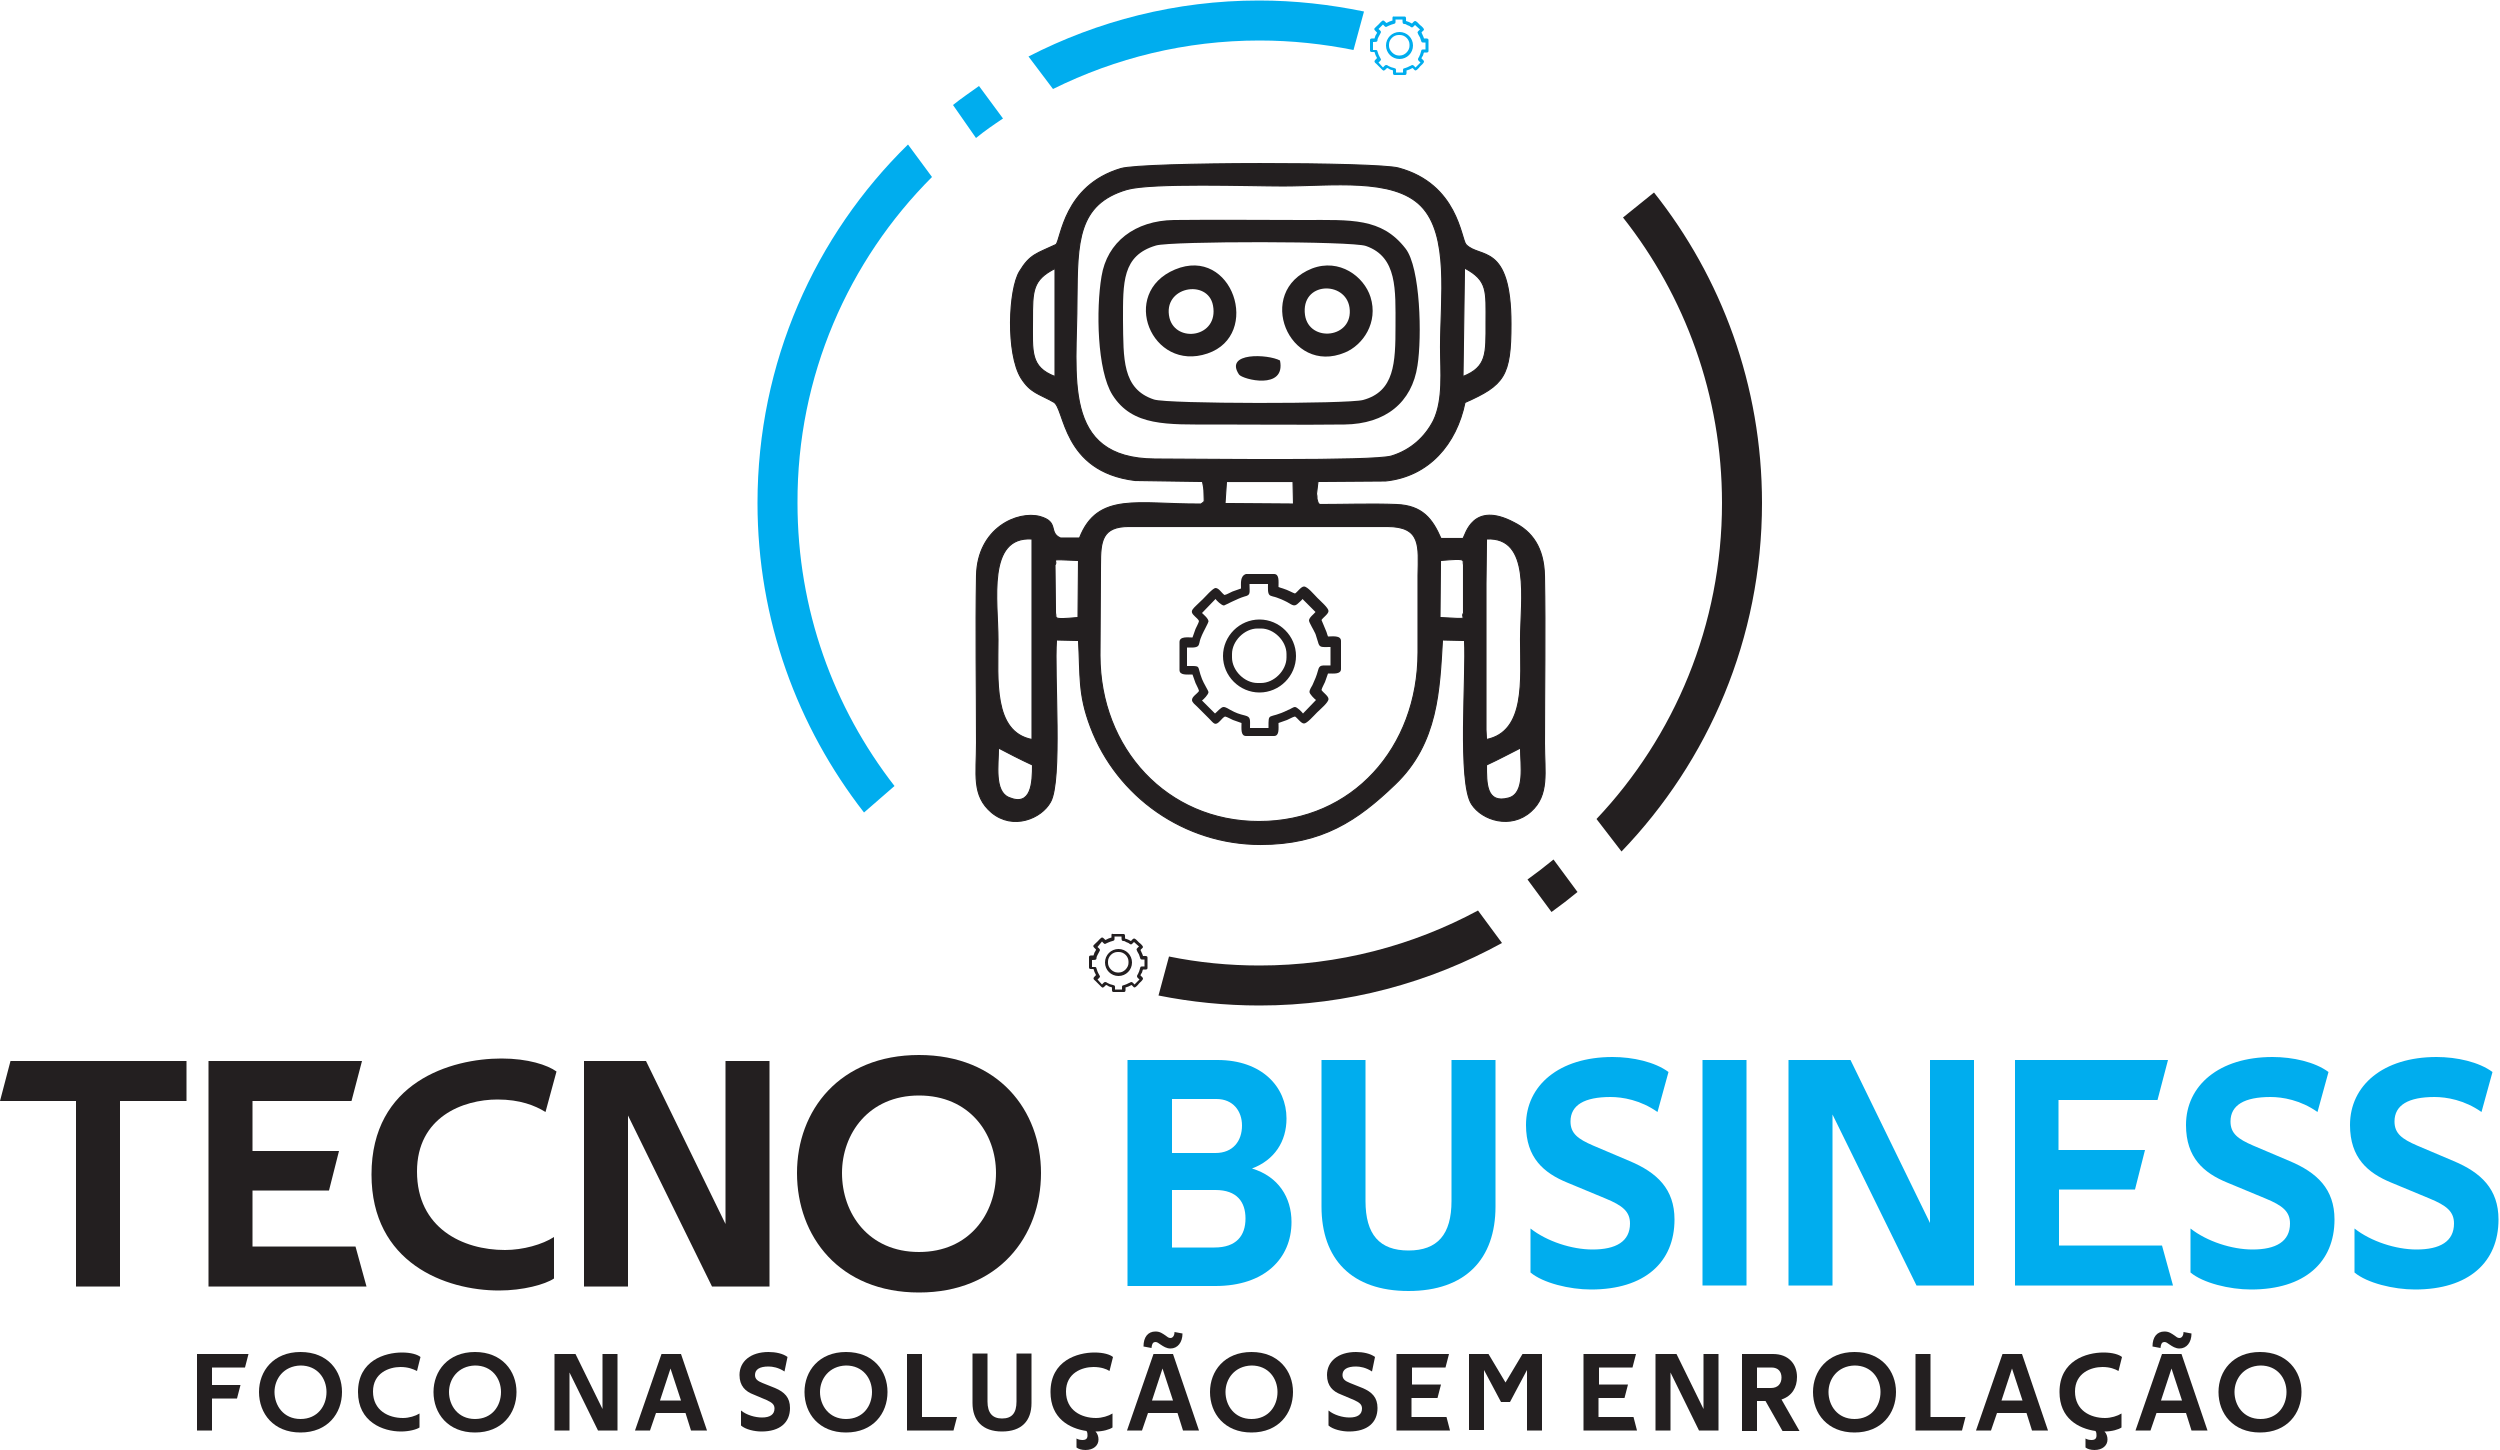
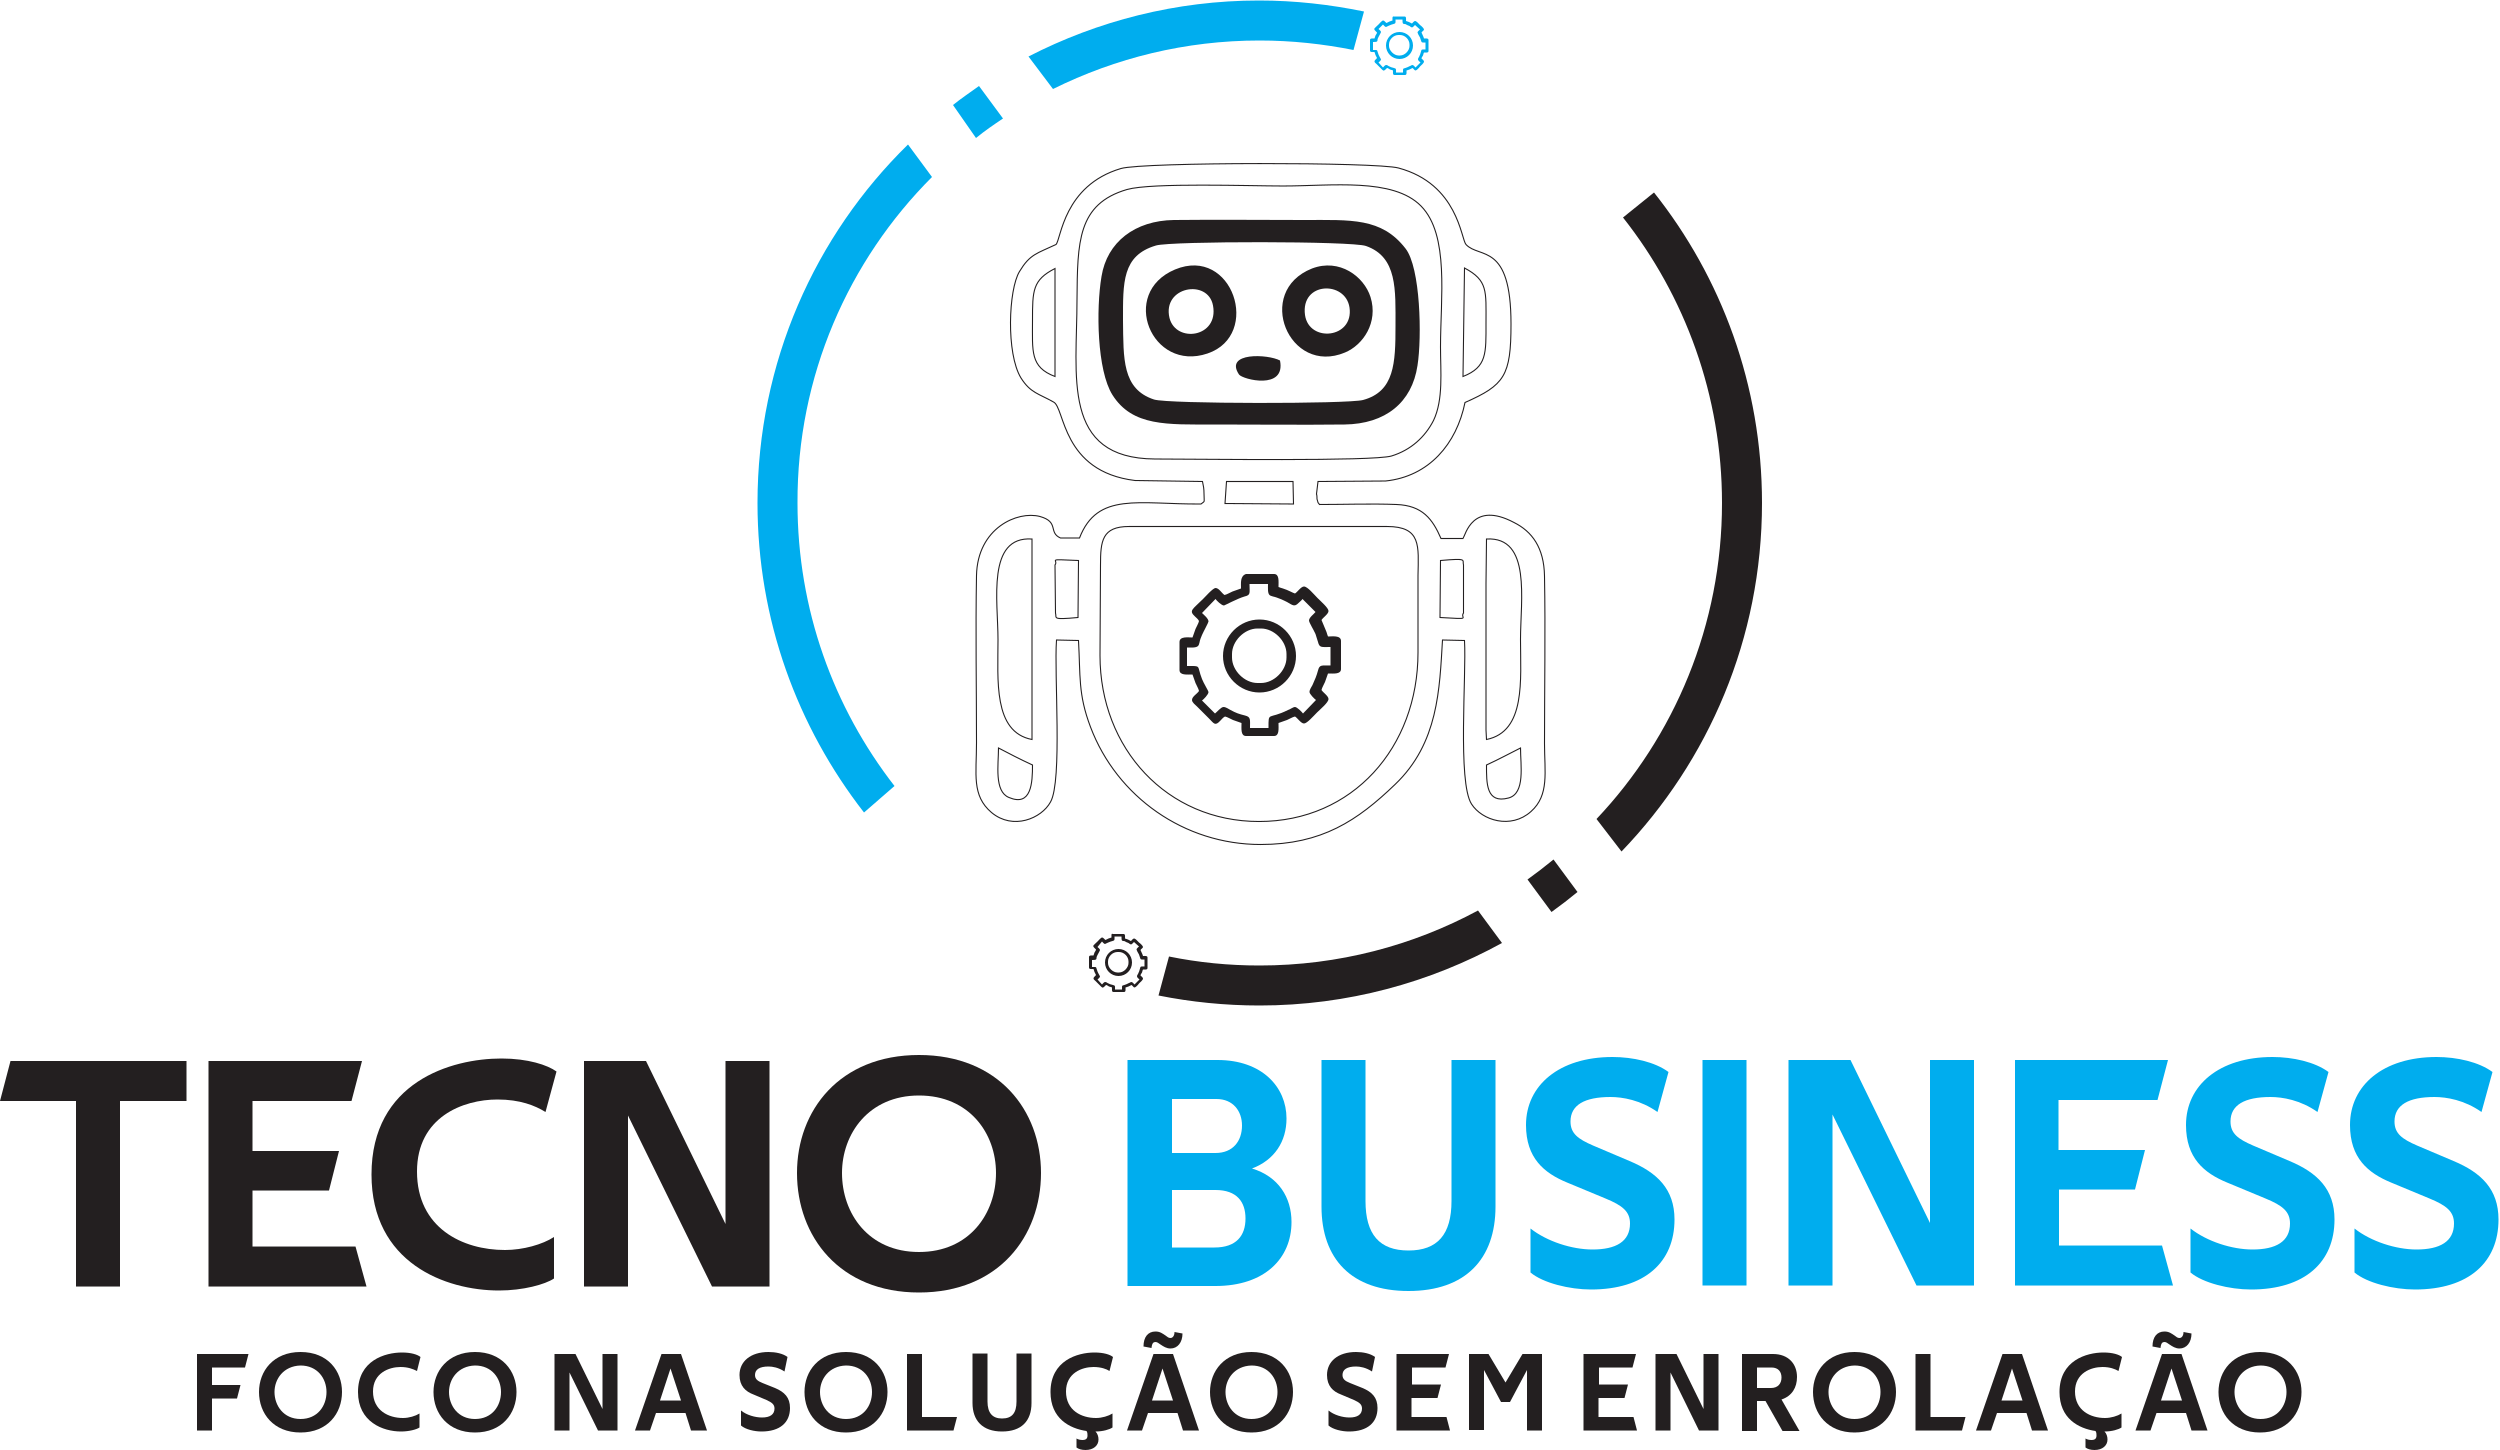
<svg xmlns="http://www.w3.org/2000/svg" id="Layer_1" x="0px" y="0px" viewBox="0 0 500 290" style="enable-background:new 0 0 500 290;" xml:space="preserve">
  <style type="text/css">	.st0{fill:#231F20;}	.st1{fill:#00ADEE;}	.st2{fill-rule:evenodd;clip-rule:evenodd;fill:#231F20;}	.st3{fill:none;stroke:#231F20;stroke-width:0.216;stroke-miterlimit:22.926;}	.st4{fill-rule:evenodd;clip-rule:evenodd;fill:#00ADEE;}</style>
  <g>
    <path class="st0" d="M37.4,220.2H24v37.1h-8.8v-37.1H0l2.1-8h35.2V220.2z" />
    <path class="st0" d="M41.7,212.2h30.7l-2.1,8H50.5v10h17.3l-2,7.9H50.5v11.2h20.6l2.2,8H41.7V212.2z" />
  </g>
  <g>
    <path class="st0" d="M99.5,219.9c-6.9,0-16.1,3.5-16.1,14.4c0,11.3,9.1,15.7,17.6,15.7c3.6,0,7.5-1.1,9.8-2.6v8.3  c-1.8,1.2-6.2,2.4-11,2.4c-10.7,0-25.5-5.5-25.5-23.2c0-18.5,15.9-23.2,26-23.2c5.3,0,9.2,1.3,11,2.6l-2.2,8.1  C107,221.1,104,219.9,99.5,219.9z" />
    <path class="st0" d="M116.8,212.2h12.4l15.9,32.6v-32.6h8.8v45.1h-11.5l-16.8-34.2v34.2h-8.8V212.2z" />
    <path class="st0" d="M208.2,234.6c0,12.7-8.5,23.9-24.4,23.9s-24.4-11.2-24.4-23.9c0-12.5,8.5-23.6,24.4-23.6  S208.2,222.1,208.2,234.6z M168.4,234.6c0,8.1,5.3,15.8,15.4,15.8c10.1,0,15.4-7.7,15.4-15.8c0-7.9-5.3-15.5-15.4-15.5  C173.7,219.1,168.4,226.8,168.4,234.6z" />
  </g>
  <g>
    <path class="st1" d="M225.6,212h17.9c8.9,0,13.8,5.4,13.8,11.7c0,4.6-2.4,8.3-6.9,10c5.3,1.6,7.9,5.8,7.9,10.7  c0,7.3-5.4,12.8-15.2,12.8h-17.6V212z M234.4,230.6h8.7c3.5,0,5.3-2.4,5.3-5.5c0-2.9-1.8-5.3-5.1-5.3h-8.9V230.6z M234.4,238v11.5  h8.5c4.4,0,6.2-2.4,6.2-5.8c0-3.3-1.7-5.7-6-5.7H234.4z" />
    <path class="st1" d="M281.7,250.1c5.8,0,8.6-3.2,8.6-9.9V212h8.8v29.3c0,10.5-6,16.9-17.4,16.9c-11.4,0-17.4-6.4-17.4-16.9V212h8.8  v28.2C273.1,246.9,275.9,250.1,281.7,250.1z" />
    <path class="st1" d="M331.5,222.4c-3.4-2.4-7-3-9.4-3c-5.2,0-8,1.6-8,4.9c0,2.4,1.5,3.5,4.5,4.8l7.3,3.1c5.5,2.3,9,5.6,9,11.7  c0,8.5-5.9,14-16.7,14c-4.3,0-9.6-1.3-12.1-3.4v-8.8c3.3,2.6,8.3,4.2,12.4,4.2c4.7,0,7.5-1.6,7.5-5.2c0-2.4-1.5-3.6-4.9-5l-7.7-3.2  c-4.6-1.9-8.2-4.9-8.2-11.5c0-7.9,6.6-13.6,17.3-13.6c4.1,0,8.5,1,11.2,3L331.5,222.4z" />
    <path class="st1" d="M340.5,212h8.8v45.1h-8.8V212z" />
    <path class="st1" d="M357.7,212h12.4l15.9,32.6V212h8.8v45.1h-11.5l-16.8-34.2v34.2h-8.8V212z" />
    <path class="st1" d="M402.9,212h30.7l-2.1,8h-19.8v10H429l-2,7.9h-15.2v11.2h20.6l2.2,8h-31.6V212z" />
    <path class="st1" d="M463.5,222.4c-3.4-2.4-7-3-9.4-3c-5.2,0-8,1.6-8,4.9c0,2.4,1.5,3.5,4.5,4.8l7.3,3.1c5.5,2.3,9,5.6,9,11.7  c0,8.5-5.9,14-16.7,14c-4.3,0-9.6-1.3-12.1-3.4v-8.8c3.3,2.6,8.3,4.2,12.4,4.2c4.7,0,7.5-1.6,7.5-5.2c0-2.4-1.5-3.6-4.9-5l-7.7-3.2  c-4.6-1.9-8.2-4.9-8.2-11.5c0-7.9,6.6-13.6,17.3-13.6c4.1,0,8.5,1,11.2,3L463.5,222.4z" />
  </g>
  <g>
    <path class="st1" d="M496.3,222.4c-3.4-2.4-7-3-9.4-3c-5.2,0-8,1.6-8,4.9c0,2.4,1.5,3.5,4.5,4.8l7.3,3.1c5.5,2.3,9,5.6,9,11.7  c0,8.5-5.9,14-16.7,14c-4.3,0-9.6-1.3-12.1-3.4v-8.8c3.3,2.6,8.3,4.2,12.4,4.2c4.7,0,7.5-1.6,7.5-5.2c0-2.4-1.5-3.6-4.9-5l-7.7-3.2  c-4.6-1.9-8.2-4.9-8.2-11.5c0-7.9,6.6-13.6,17.3-13.6c4.1,0,8.5,1,11.2,3L496.3,222.4z" />
  </g>
  <g>
    <path class="st1" d="M186.4,35.4l-4.8-6.5c-18.6,18.2-30.1,43.6-30.1,71.7c0,23.4,8,44.8,21.3,61.9l6.1-5.3  c-12.2-15.7-19.4-35.3-19.4-56.6C159.4,75.2,169.7,52.1,186.4,35.4z" />
    <path class="st1" d="M195.8,17.2l4.8,6.5c-1.8,1.2-3.7,2.5-5.4,3.9l-4.6-6.6C192.2,19.7,194,18.5,195.8,17.2z" />
    <path class="st1" d="M251.9,8.1c-14.8,0-28.8,3.5-41.3,9.7l-4.9-6.5c13.8-7.1,29.5-11.2,46.1-11.2c7.2,0,14.2,0.8,21,2.2l-2.1,7.7  C264.7,8.8,258.4,8.1,251.9,8.1z" />
    <path class="st0" d="M295.6,182.1l4.8,6.5c-14.4,7.9-30.9,12.5-48.5,12.5c-6.9,0-13.7-0.7-20.2-2l2.1-7.8  c5.9,1.2,11.9,1.8,18.1,1.8C267.7,193.1,282.6,189.1,295.6,182.1z" />
    <path class="st0" d="M315.5,178.4c-1.7,1.4-3.4,2.7-5.2,4l-4.8-6.5c1.8-1.3,3.5-2.6,5.2-4L315.5,178.4z" />
    <path class="st0" d="M352.4,100.6c0,27.1-10.7,51.6-28.1,69.7l-5-6.5c15.6-16.5,25.1-38.8,25.1-63.2c0-21.5-7.4-41.4-19.8-57.1  l6.2-5C344.3,55.5,352.4,77.1,352.4,100.6z" />
-     <path class="st2" d="M227,96.1l13.5,0.2c0.2,0.9,0.3,1.5,0.3,2.4c0,1.9,0.3,1.4-0.6,2.1c-12.5,0.1-20.7-2.5-24.3,6.8l-3.8,0  c-2.5-1.1-0.2-3.2-4.1-4.3c-4.5-1.2-12.5,2.3-12.7,11.8c-0.2,11.1,0,22.4,0,33.5c0,6.2-1,10.5,3,13.9c4.3,3.6,10,1.2,11.8-2.1  c2.4-4.2,0.7-25.6,1.2-32.4l4.4,0.1c0.4,7.1-0.1,10.7,2.4,17.3c5.3,14,18.8,23.5,34,23.5c12.3,0,19.4-4.8,26.9-12  c8.7-8.3,8.9-19.1,9.5-28.9l4.4,0.1c0.4,7-1.4,28.3,1.4,32.7c2.1,3.3,7.9,5.1,11.9,1.5c3.7-3.3,2.7-7.9,2.7-13.6  c0-11.1,0.2-22.5,0-33.5c-0.1-5.7-2.5-8.9-6.1-10.7c-8.3-4.4-9.7,2.5-10.2,3.2l-4.4,0c-1.7-3.9-3.7-6.6-8.9-6.8  c-5-0.2-10.4,0-15.4,0c-0.4-0.6-0.2,0-0.5-1.1c0-0.1,0-0.8-0.1-1l0.3-2.5l13.5-0.1c8.7-0.9,14.2-7.4,15.9-15.7  c7.9-3.5,9.2-5.3,9.2-15.7c0-16.4-6.3-13-9-15.9c-1-1.1-1.6-12.1-13.5-15.3c-4.4-1.2-51-1.2-55.5,0.1c-11.5,3.4-12,14.2-13,15.2  c-3.8,1.8-5.2,1.9-7.3,5.4c-2.2,3.6-2.7,16.4,0.3,21.3c1.9,3,3.5,3.1,6.5,4.8C213,81.5,212.3,94.3,227,96.1z M211,75.3  c-5-1.9-4.5-5-4.5-11.2c0-6,0-8.1,4.5-10.4L211,75.3z M292.9,53.6c4.7,2.5,4.3,4.6,4.3,11c0,6.1,0.2,8.8-4.6,10.7L292.9,53.6z   M225.4,37.9c4.9-1.4,24.7-0.7,31.2-0.7c9.7,0,22-1.7,27.6,4c5.7,5.8,3.9,18.4,3.9,28.2c0,4.9,0.6,10.5-1.4,14.7  c-1.7,3.3-4.5,5.9-8.4,7.1c-3.8,1.1-38.7,0.6-47.3,0.6c-18.8-0.1-15.6-16.6-15.6-31.9C215.5,48.4,215.5,40.8,225.4,37.9z   M245.3,96.3l13.3,0l0.1,4.5l-13.7-0.1L245.3,96.3z M211,113c0.8-1.1-2-1.2,4.7-0.9l-0.1,11.4c-5.4,0.5-4.2,0.1-4.5-0.9L211,113z   M292.7,113l0,9.6c-0.8,1.1,2,1.3-4.7,0.9l0.1-11.4C293.7,111.6,292.4,112,292.7,113z M220.1,113c0-4.8,0.3-7.7,5.7-7.7h51.6  c6.9,0,6.3,3.9,6.2,9.8c0,5.1,0,10.3,0,15.4c0,19-13.1,33.8-31.8,33.8c-18.4,0-31.8-14.6-31.8-33.2L220.1,113z M206.4,147.9  c-7.8-1.5-6.8-11.9-6.8-20c0-7.7-2.3-20.7,6.8-20.1L206.4,147.9z M297.3,107.8c9-0.5,6.8,12.2,6.8,20.1c0,8,1.1,18.4-6.8,20  l-0.1-1.9l0-29.3L297.3,107.8z M206.5,153c0,3.5-0.2,8.4-4.7,6.5c-3-1.2-2.1-6.6-2.1-9.9C201.8,150.7,203.9,151.8,206.5,153z   M297.3,153c2.6-1.2,4.6-2.3,6.8-3.4c0,3.4,1,9.1-2.4,10C297.2,160.8,297.3,156.6,297.3,153z" />
    <path class="st3" d="M227,96.1l13.5,0.2c0.2,0.9,0.3,1.5,0.3,2.4c0,1.9,0.3,1.4-0.6,2.1c-12.5,0.1-20.7-2.5-24.3,6.8l-3.8,0  c-2.5-1.1-0.2-3.2-4.1-4.3c-4.5-1.2-12.5,2.3-12.7,11.8c-0.2,11.1,0,22.4,0,33.5c0,6.2-1,10.5,3,13.9c4.3,3.6,10,1.2,11.8-2.1  c2.4-4.2,0.7-25.6,1.2-32.4l4.4,0.1c0.4,7.1-0.1,10.7,2.4,17.3c5.3,14,18.8,23.5,34,23.5c12.3,0,19.4-4.8,26.9-12  c8.7-8.3,8.9-19.1,9.5-28.9l4.4,0.1c0.4,7-1.4,28.3,1.4,32.7c2.1,3.3,7.9,5.1,11.9,1.5c3.7-3.3,2.7-7.9,2.7-13.6  c0-11.1,0.2-22.5,0-33.5c-0.1-5.7-2.5-8.9-6.1-10.7c-8.3-4.4-9.7,2.5-10.2,3.2l-4.4,0c-1.7-3.9-3.7-6.6-8.9-6.8  c-5-0.2-10.4,0-15.4,0c-0.4-0.6-0.2,0-0.5-1.1c0-0.1,0-0.8-0.1-1l0.3-2.5l13.5-0.1c8.7-0.9,14.2-7.4,15.9-15.7  c7.9-3.5,9.2-5.3,9.2-15.7c0-16.4-6.3-13-9-15.9c-1-1.1-1.6-12.1-13.5-15.3c-4.4-1.2-51-1.2-55.5,0.1c-11.5,3.4-12,14.2-13,15.2  c-3.8,1.8-5.2,1.9-7.3,5.4c-2.2,3.6-2.7,16.4,0.3,21.3c1.9,3,3.5,3.1,6.5,4.8C213,81.5,212.3,94.3,227,96.1z M211,75.3  c-5-1.9-4.5-5-4.5-11.2c0-6,0-8.1,4.5-10.4L211,75.3z M292.9,53.6c4.7,2.5,4.3,4.6,4.3,11c0,6.1,0.2,8.8-4.6,10.7L292.9,53.6z   M225.4,37.9c4.9-1.4,24.7-0.7,31.2-0.7c9.7,0,22-1.7,27.6,4c5.7,5.8,3.9,18.4,3.9,28.2c0,4.9,0.6,10.5-1.4,14.7  c-1.7,3.3-4.5,5.9-8.4,7.1c-3.8,1.1-38.7,0.6-47.3,0.6c-18.8-0.1-15.6-16.6-15.6-31.9C215.5,48.4,215.5,40.8,225.4,37.9z   M245.3,96.3l13.3,0l0.1,4.5l-13.7-0.1L245.3,96.3z M211,113c0.8-1.1-2-1.2,4.7-0.9l-0.1,11.4c-5.4,0.5-4.2,0.1-4.5-0.9L211,113z   M292.7,113l0,9.6c-0.8,1.1,2,1.3-4.7,0.9l0.1-11.4C293.7,111.6,292.4,112,292.7,113z M220.1,113c0-4.8,0.3-7.7,5.7-7.7h51.6  c6.9,0,6.3,3.9,6.2,9.8c0,5.1,0,10.3,0,15.4c0,19-13.1,33.8-31.8,33.8c-18.4,0-31.8-14.6-31.8-33.2L220.1,113z M206.4,147.9  c-7.8-1.5-6.8-11.9-6.8-20c0-7.7-2.3-20.7,6.8-20.1L206.4,147.9z M297.3,107.8c9-0.5,6.8,12.2,6.8,20.1c0,8,1.1,18.4-6.8,20  l-0.1-1.9l0-29.3L297.3,107.8z M206.5,153c0,3.5-0.2,8.4-4.7,6.5c-3-1.2-2.1-6.6-2.1-9.9C201.8,150.7,203.9,151.8,206.5,153z   M297.3,153c2.6-1.2,4.6-2.3,6.8-3.4c0,3.4,1,9.1-2.4,10C297.2,160.8,297.3,156.6,297.3,153z" />
    <path class="st2" d="M283.5,73.1c0.9-5.7,0.6-19.6-2.4-23.4c-4.8-6.2-10.9-5.7-20.2-5.7c-8.7,0-17.4-0.1-26.1,0  c-7.8,0.1-13.4,4.4-14.5,11.3c-1.1,6.5-0.9,18.8,2.2,23.7c4,6.3,10.9,5.9,20.3,5.9c8.7,0,17.4,0.1,26.1,0  C277.1,84.8,282.4,80.5,283.5,73.1 M231.2,49.1c3-0.9,39.3-0.9,42,0.1c6.3,2.2,5.9,8.8,5.9,16c0,7.4-0.2,13.1-6.5,14.8  c-3,0.8-39.1,0.8-41.8-0.1c-6.4-2.1-6.1-8.2-6.2-15.8C224.6,56.5,224.4,51.1,231.2,49.1z" />
    <path class="st2" d="M235,53.9c-11.2,4.7-4.7,20.6,6.5,16.8C252.4,67,246.5,49.1,235,53.9 M233.9,63.6c-1.5-6.3,7.7-7.9,8.7-2.5  C243.8,67.5,235.2,68.7,233.9,63.6z" />
    <path class="st2" d="M262.4,53.7c-11.6,4.6-4.6,21.5,6.6,16.8c3.6-1.5,6.7-6,5.1-11.1C272.8,55.3,267.9,51.6,262.4,53.7 M261,63  c-0.9-6.7,8.1-6.9,8.9-1.5C270.8,67.7,261.8,68.6,261,63z" />
    <path class="st2" d="M256,72.1c-2.4-1.3-11.2-1.7-8.2,2.8C248.5,75.9,257.2,78.1,256,72.1" />
    <path class="st2" d="M248.2,117.7l-1.7,0.6c-0.5,0.2-1.1,0.6-1.6,0.7c-0.6-0.4-1.1-1.4-1.8-1.4c-0.5,0-2.1,1.8-2.5,2.2  c-2.1,2.1-2.9,2.3-1.6,3.5c0.3,0.3,0.6,0.5,0.8,0.9c-0.1,0.5-0.5,1.1-0.7,1.6l-0.6,1.7c-0.8,0-2.6-0.3-2.6,0.9v5.6  c0,1.1,1.5,0.9,2.6,0.9l0.6,1.7c0.2,0.5,0.6,1.1,0.7,1.6c-0.4,0.6-1.4,1.1-1.4,1.8c0,0.5,0.7,1,1,1.3l2.4,2.4c1,1,1.2,1.6,2.3,0.4  c0.3-0.3,0.5-0.6,0.9-0.8c0.5,0.1,1.1,0.5,1.6,0.7c0.5,0.2,1.2,0.4,1.7,0.6c0,1.1-0.2,2.6,0.9,2.6h5.6c1.1,0,0.9-1.5,0.9-2.6  c0.5-0.2,1.2-0.4,1.7-0.6c0.5-0.2,1.1-0.6,1.6-0.7c0.5,0.3,1.2,1.4,1.8,1.4c0.6,0,1.9-1.5,2.6-2.2c0.7-0.7,2.3-2,2.3-2.7  c0-0.6-1.1-1.3-1.4-1.8c0.1-0.5,0.5-1.1,0.7-1.6c0.2-0.5,0.4-1.2,0.6-1.7c1.1,0,2.6,0.2,2.6-0.9v-5.6c0-1.2-1.8-0.9-2.6-0.9  c-0.1-0.2-0.2-0.6-0.3-0.9l-1-2.4c0.3-0.5,1.4-1.2,1.4-1.8c0-0.6-1.5-1.9-2.2-2.6c-0.7-0.7-2-2.3-2.7-2.3c-0.6,0-1.3,1.1-1.8,1.4  c-0.4-0.1-1.4-0.7-2.4-1c-0.3-0.1-0.7-0.2-0.9-0.3c0-1.1,0.2-2.6-0.9-2.6h-5.6C248,115.2,248.2,116.6,248.2,117.7 M243.1,119.8  c0.2,0.3,1.2,1.3,1.7,1.3c0.1,0,2.7-1.4,4.1-1.8c1.3-0.3,1-0.7,1-2.5h3.7c0,0.8-0.1,1.8,0.3,2.2c0.2,0.2,0.5,0.2,0.7,0.3  c0.5,0.1,1,0.3,1.5,0.5c0.5,0.2,0.9,0.4,1.3,0.6c1.2,0.7,1.5,1,2.3,0.2c0.3-0.3,0.6-0.5,0.8-0.8l2.6,2.6c-0.3,0.4-1.3,1.1-1.3,1.7  c0,0.4,0.9,1.8,1.3,2.7c0.2,0.6,0.3,1,0.5,1.6c0.3,1.2,0.7,1,2.5,1v3.7c-1.8,0-2.2-0.2-2.5,1c-0.3,1.1-0.6,1.8-1.1,2.9  c-0.2,0.4-0.6,0.9-0.6,1.4c0,0.4,1,1.4,1.3,1.6l-2.6,2.7c-0.2-0.3-1.2-1.3-1.6-1.3c-0.4,0-1,0.5-1.4,0.6c-4,2-3.9,0.2-3.9,3.6H250  c0-1.7,0.2-2.2-1-2.5c-1.2-0.3-1.8-0.5-2.9-1.1c-0.4-0.2-0.9-0.6-1.4-0.6c-0.5,0-1.3,1-1.7,1.3l-2.6-2.6c0.3-0.2,1.3-1.2,1.3-1.7  c0-0.2-1-1.8-1.3-2.6c-1.1-2.8,0-2.6-3-2.6v-3.7c0.8,0,1.8,0.1,2.2-0.3c0.2-0.2,0.2-0.4,0.3-0.7c0.1-0.6,0.3-1,0.5-1.5  c0.2-0.5,1.3-2.5,1.3-2.7c0-0.6-1-1.4-1.3-1.7L243.1,119.8z" />
    <path class="st2" d="M244.6,131.2c0,4,3.3,7.3,7.3,7.3c4,0,7.3-3.3,7.3-7.3c0-4-3.3-7.3-7.3-7.3  C247.9,123.9,244.6,127.2,244.6,131.2 M246.4,131.5v-0.7c0-2.6,2.5-5.1,5.1-5.1h0.7c2.6,0,5.1,2.5,5.1,5.1v0.7  c0,2.6-2.5,5.1-5.1,5.1h-0.7C248.9,136.6,246.4,134.1,246.4,131.5z" />
    <path class="st4" d="M278.5,4.1l-0.6,0.2c-0.2,0.1-0.4,0.2-0.6,0.3c-0.2-0.1-0.4-0.5-0.7-0.5c-0.2,0-0.8,0.7-0.9,0.8  c-0.8,0.8-1.1,0.8-0.6,1.3c0.1,0.1,0.2,0.2,0.3,0.3c0,0.2-0.2,0.4-0.3,0.6l-0.2,0.6c-0.3,0-0.9-0.1-0.9,0.3v2.1  c0,0.4,0.5,0.3,0.9,0.3l0.2,0.6c0.1,0.2,0.2,0.4,0.3,0.6c-0.1,0.2-0.5,0.4-0.5,0.7c0,0.2,0.3,0.4,0.4,0.5l0.9,0.9  c0.4,0.4,0.5,0.6,0.9,0.2c0.1-0.1,0.2-0.2,0.3-0.3c0.2,0,0.4,0.2,0.6,0.3c0.2,0.1,0.5,0.1,0.6,0.2c0,0.4-0.1,0.9,0.3,0.9h2.1  c0.4,0,0.3-0.5,0.3-0.9c0.2-0.1,0.4-0.1,0.6-0.2c0.2-0.1,0.4-0.2,0.6-0.3c0.2,0.1,0.4,0.5,0.6,0.5c0.2,0,0.7-0.5,0.9-0.8  c0.3-0.3,0.8-0.7,0.8-1c0-0.2-0.4-0.5-0.5-0.6c0-0.2,0.2-0.4,0.3-0.6c0.1-0.2,0.1-0.5,0.2-0.6c0.4,0,0.9,0.1,0.9-0.3V8  c0-0.4-0.6-0.3-0.9-0.3c0-0.1-0.1-0.2-0.1-0.3l-0.4-0.9c0.1-0.2,0.5-0.4,0.5-0.6c0-0.2-0.5-0.7-0.8-0.9c-0.3-0.3-0.7-0.8-1-0.8  c-0.2,0-0.5,0.4-0.6,0.5c-0.1,0-0.5-0.3-0.9-0.4c-0.1,0-0.2-0.1-0.3-0.1c0-0.4,0.1-0.9-0.3-0.9h-2.1C278.4,3.2,278.5,3.7,278.5,4.1   M276.6,4.9c0.1,0.1,0.4,0.5,0.6,0.5c0,0,1-0.5,1.5-0.6c0.5-0.1,0.4-0.3,0.4-0.9h1.4c0,0.3,0,0.7,0.1,0.8c0.1,0.1,0.2,0.1,0.3,0.1  c0.2,0,0.4,0.1,0.5,0.2c0.2,0.1,0.3,0.1,0.5,0.2c0.4,0.3,0.5,0.4,0.8,0.1c0.1-0.1,0.2-0.2,0.3-0.3l1,0.9c-0.1,0.1-0.5,0.4-0.5,0.6  c0,0.1,0.3,0.7,0.5,1c0.1,0.2,0.1,0.4,0.2,0.6c0.1,0.5,0.3,0.4,0.9,0.4v1.4c-0.7,0-0.8-0.1-0.9,0.4c-0.1,0.4-0.2,0.7-0.4,1.1  c-0.1,0.1-0.2,0.3-0.2,0.5c0,0.2,0.4,0.5,0.5,0.6l-1,1c-0.1-0.1-0.4-0.5-0.6-0.5c-0.2,0-0.4,0.2-0.5,0.2c-1.5,0.8-1.4,0.1-1.4,1.3  h-1.4c0-0.6,0.1-0.8-0.4-0.9c-0.5-0.1-0.7-0.2-1.1-0.4c-0.1-0.1-0.3-0.2-0.5-0.2c-0.2,0-0.5,0.4-0.6,0.5l-0.9-1  c0.1-0.1,0.5-0.4,0.5-0.6c0-0.1-0.4-0.7-0.5-1c-0.4-1,0-0.9-1.1-0.9V8.4c0.3,0,0.6,0,0.8-0.1c0.1-0.1,0.1-0.2,0.1-0.3  c0-0.2,0.1-0.4,0.2-0.6c0.1-0.2,0.5-0.9,0.5-1c0-0.2-0.4-0.5-0.5-0.6L276.6,4.9z" />
    <path class="st4" d="M277.2,9.1c0,1.5,1.2,2.7,2.7,2.7c1.5,0,2.7-1.2,2.7-2.7c0-1.5-1.2-2.7-2.7-2.7C278.4,6.4,277.2,7.6,277.2,9.1   M277.8,9.2V8.9c0-1,0.9-1.9,1.9-1.9h0.3c1,0,1.9,0.9,1.9,1.9v0.3c0,0.9-0.9,1.9-1.9,1.9h-0.3C278.8,11.1,277.8,10.1,277.8,9.2z" />
    <path class="st2" d="M222.3,187.5l-0.6,0.2c-0.2,0.1-0.4,0.2-0.6,0.3c-0.2-0.1-0.4-0.5-0.7-0.5c-0.2,0-0.8,0.7-0.9,0.8  c-0.8,0.8-1.1,0.8-0.6,1.3c0.1,0.1,0.2,0.2,0.3,0.3c0,0.2-0.2,0.4-0.3,0.6l-0.2,0.6c-0.3,0-0.9-0.1-0.9,0.3v2.1  c0,0.4,0.5,0.3,0.9,0.3l0.2,0.6c0.1,0.2,0.2,0.4,0.3,0.6c-0.1,0.2-0.5,0.4-0.5,0.7c0,0.2,0.3,0.4,0.4,0.5l0.9,0.9  c0.4,0.4,0.5,0.6,0.9,0.2c0.1-0.1,0.2-0.2,0.3-0.3c0.2,0,0.4,0.2,0.6,0.3c0.2,0.1,0.5,0.1,0.6,0.2c0,0.4-0.1,0.9,0.3,0.9h2.1  c0.4,0,0.3-0.5,0.3-0.9c0.2-0.1,0.4-0.1,0.6-0.2c0.2-0.1,0.4-0.2,0.6-0.3c0.2,0.1,0.4,0.5,0.6,0.5c0.2,0,0.7-0.5,0.9-0.8  c0.3-0.3,0.8-0.7,0.8-1c0-0.2-0.4-0.5-0.5-0.6c0-0.2,0.2-0.4,0.3-0.6c0.1-0.2,0.1-0.5,0.2-0.6c0.4,0,0.9,0.1,0.9-0.3v-2.1  c0-0.4-0.6-0.3-0.9-0.3c0-0.1-0.1-0.2-0.1-0.3l-0.4-0.9c0.1-0.2,0.5-0.4,0.5-0.6c0-0.2-0.5-0.7-0.8-0.9c-0.3-0.3-0.7-0.8-1-0.8  c-0.2,0-0.5,0.4-0.6,0.5c-0.1,0-0.5-0.3-0.9-0.4c-0.1,0-0.2-0.1-0.3-0.1c0-0.4,0.1-0.9-0.3-0.9h-2.1  C222.2,186.6,222.3,187.1,222.3,187.5 M220.4,188.3c0.1,0.1,0.4,0.5,0.6,0.5c0,0,1-0.5,1.5-0.6c0.5-0.1,0.4-0.3,0.4-0.9h1.4  c0,0.3,0,0.7,0.1,0.8c0.1,0.1,0.2,0.1,0.3,0.1c0.2,0,0.4,0.1,0.5,0.2c0.2,0.1,0.3,0.1,0.5,0.2c0.4,0.3,0.5,0.4,0.8,0.1  c0.1-0.1,0.2-0.2,0.3-0.3l1,0.9c-0.1,0.1-0.5,0.4-0.5,0.6c0,0.1,0.3,0.7,0.5,1c0.1,0.2,0.1,0.4,0.2,0.6c0.1,0.5,0.3,0.4,0.9,0.4  v1.4c-0.7,0-0.8-0.1-0.9,0.4c-0.1,0.4-0.2,0.7-0.4,1.1c-0.1,0.1-0.2,0.3-0.2,0.5c0,0.2,0.4,0.5,0.5,0.6l-1,1  c-0.1-0.1-0.4-0.5-0.6-0.5c-0.2,0-0.4,0.2-0.5,0.2c-1.5,0.8-1.4,0.1-1.4,1.3H223c0-0.6,0.1-0.8-0.4-0.9c-0.5-0.1-0.7-0.2-1.1-0.4  c-0.1-0.1-0.3-0.2-0.5-0.2c-0.2,0-0.5,0.4-0.6,0.5l-0.9-1c0.1-0.1,0.5-0.4,0.5-0.6c0-0.1-0.4-0.7-0.5-1c-0.4-1,0-0.9-1.1-0.9v-1.4  c0.3,0,0.6,0,0.8-0.1c0.1-0.1,0.1-0.2,0.1-0.3c0-0.2,0.1-0.4,0.2-0.6c0.1-0.2,0.5-0.9,0.5-1c0-0.2-0.4-0.5-0.5-0.6L220.4,188.3z" />
    <path class="st2" d="M221,192.5c0,1.5,1.2,2.7,2.7,2.7c1.5,0,2.7-1.2,2.7-2.7c0-1.5-1.2-2.7-2.7-2.7C222.2,189.8,221,191,221,192.5   M221.6,192.6v-0.3c0-1,0.9-1.9,1.9-1.9h0.3c1,0,1.9,0.9,1.9,1.9v0.3c0,0.9-0.9,1.9-1.9,1.9h-0.3  C222.6,194.5,221.6,193.6,221.6,192.6z" />
  </g>
  <g>
    <path class="st0" d="M39.4,270.8h10.3l-0.7,2.7h-6.6v3.5h5.7l-0.7,2.7h-5v6.4h-3V270.8z" />
  </g>
  <g>
    <path class="st0" d="M68.4,278.4c0,4.3-2.9,8.1-8.3,8.1c-5.4,0-8.3-3.8-8.3-8.1c0-4.2,2.9-8,8.3-8  C65.6,270.4,68.4,274.2,68.4,278.4z M54.9,278.4c0,2.7,1.8,5.4,5.2,5.4c3.4,0,5.2-2.6,5.2-5.4c0-2.7-1.8-5.3-5.2-5.3  C56.7,273.2,54.9,275.8,54.9,278.4z" />
  </g>
  <g>
    <path class="st0" d="M80.1,273.4c-2.3,0-5.5,1.2-5.5,4.9c0,3.8,3.1,5.3,6,5.3c1.2,0,2.5-0.4,3.3-0.9v2.8c-0.6,0.4-2.1,0.8-3.7,0.8  c-3.6,0-8.6-1.9-8.6-7.9c0-6.3,5.4-7.9,8.8-7.9c1.8,0,3.1,0.4,3.7,0.9l-0.7,2.8C82.6,273.8,81.6,273.4,80.1,273.4z" />
  </g>
  <g>
    <path class="st0" d="M103.3,278.4c0,4.3-2.9,8.1-8.3,8.1c-5.4,0-8.3-3.8-8.3-8.1c0-4.2,2.9-8,8.3-8  C100.4,270.4,103.3,274.2,103.3,278.4z M89.8,278.4c0,2.7,1.8,5.4,5.2,5.4c3.4,0,5.2-2.6,5.2-5.4c0-2.7-1.8-5.3-5.2-5.3  C91.6,273.2,89.8,275.8,89.8,278.4z" />
  </g>
  <g>
    <path class="st0" d="M110.9,270.8h4.2l5.4,11v-11h3v15.3h-3.9l-5.7-11.6v11.6h-3V270.8z" />
  </g>
  <g>
    <path class="st0" d="M132.3,270.8h3.9l5.2,15.3h-3.2l-1.1-3.5h-5.9l-1.2,3.5h-3L132.3,270.8z M136.2,280.1l-2.1-6.4l-2.1,6.4H136.2  z" />
  </g>
  <g>
    <path class="st0" d="M156.9,274.3c-1.2-0.8-2.4-1-3.2-1c-1.8,0-2.7,0.6-2.7,1.7c0,0.8,0.5,1.2,1.5,1.6l2.5,1c1.9,0.8,3,1.9,3,4  c0,2.9-2,4.7-5.7,4.7c-1.4,0-3.2-0.4-4.1-1.2v-3c1.1,0.9,2.8,1.4,4.2,1.4c1.6,0,2.5-0.6,2.5-1.8c0-0.8-0.5-1.2-1.6-1.7l-2.6-1.1  c-1.6-0.6-2.8-1.7-2.8-3.9c0-2.7,2.2-4.6,5.8-4.6c1.4,0,2.9,0.3,3.8,1L156.9,274.3z" />
  </g>
  <g>
    <path class="st0" d="M177.5,278.4c0,4.3-2.9,8.1-8.3,8.1c-5.4,0-8.3-3.8-8.3-8.1c0-4.2,2.9-8,8.3-8  C174.7,270.4,177.5,274.2,177.5,278.4z M164,278.4c0,2.7,1.8,5.4,5.2,5.4c3.4,0,5.2-2.6,5.2-5.4c0-2.7-1.8-5.3-5.2-5.3  C165.8,273.2,164,275.8,164,278.4z" />
  </g>
  <g>
    <path class="st0" d="M181.4,270.8h3v12.6h7l-0.7,2.7h-9.3V270.8z" />
  </g>
  <g>
    <path class="st0" d="M200.4,283.7c2,0,2.9-1.1,2.9-3.4v-9.6h3v9.9c0,3.6-2,5.7-5.9,5.7s-5.9-2.2-5.9-5.7v-9.9h3v9.6  C197.5,282.6,198.5,283.7,200.4,283.7z" />
  </g>
  <g>
    <path class="st0" d="M218.7,273.4c-2.3,0-5.5,1.2-5.5,4.9c0,3.8,3.1,5.3,6,5.3c1.2,0,2.5-0.4,3.3-0.9v2.8c-0.6,0.4-1.9,0.8-3.4,0.8  c0.4,0.4,0.6,1,0.6,1.6c0,1.2-1,2.1-2.6,2.1c-0.8,0-1.4-0.2-1.8-0.5v-1.8c0.3,0.2,0.8,0.3,1.2,0.3c0.7,0,1-0.3,1-0.9  c0-0.3,0-0.6-0.2-0.9c-3.4-0.5-7.2-2.5-7.2-7.8c0-6.3,5.4-7.9,8.8-7.9c1.8,0,3.1,0.4,3.7,0.9l-0.7,2.8  C221.3,273.8,220.2,273.4,218.7,273.4z" />
  </g>
  <g>
    <path class="st0" d="M230.7,270.8h3.9l5.2,15.3h-3.2l-1.1-3.5h-5.9l-1.2,3.5h-3L230.7,270.8z M231.1,266.3c0.9,0,1.4,0.4,2,0.8  c0.4,0.3,0.6,0.5,1,0.5c0.4,0,0.8-0.4,0.8-1.2l1.6,0.3c0,1.8-1,3-2.4,3c-0.8,0-1.4-0.4-2-0.8c-0.4-0.3-0.7-0.5-1-0.5  c-0.4,0-0.7,0.2-0.8,1.2l-1.6-0.3C228.7,267.4,229.6,266.3,231.1,266.3z M234.6,280.1l-2.1-6.4l-2.1,6.4H234.6z" />
  </g>
  <g>
    <path class="st0" d="M258.6,278.4c0,4.3-2.9,8.1-8.3,8.1c-5.4,0-8.3-3.8-8.3-8.1c0-4.2,2.9-8,8.3-8  C255.7,270.4,258.6,274.2,258.6,278.4z M245.1,278.4c0,2.7,1.8,5.4,5.2,5.4c3.4,0,5.2-2.6,5.2-5.4c0-2.7-1.8-5.3-5.2-5.3  C246.9,273.2,245.1,275.8,245.1,278.4z" />
  </g>
  <g>
    <path class="st0" d="M274.4,274.3c-1.2-0.8-2.4-1-3.2-1c-1.8,0-2.7,0.6-2.7,1.7c0,0.8,0.5,1.2,1.5,1.6l2.5,1c1.9,0.8,3,1.9,3,4  c0,2.9-2,4.7-5.7,4.7c-1.4,0-3.2-0.4-4.1-1.2v-3c1.1,0.9,2.8,1.4,4.2,1.4c1.6,0,2.5-0.6,2.5-1.8c0-0.8-0.5-1.2-1.6-1.7l-2.6-1.1  c-1.6-0.6-2.8-1.7-2.8-3.9c0-2.7,2.2-4.6,5.8-4.6c1.4,0,2.9,0.3,3.8,1L274.4,274.3z" />
  </g>
  <g>
    <path class="st0" d="M279.4,270.8h10.4l-0.7,2.7h-6.7v3.4h5.8l-0.7,2.7h-5.2v3.8h7l0.7,2.7h-10.7V270.8z" />
  </g>
  <g>
    <path class="st0" d="M293.7,270.8h4l3.4,5.7l3.4-5.7h3.9v15.3h-3V274l-3.4,6.4h-1.8l-3.4-6.4v12h-3V270.8z" />
  </g>
  <g>
    <path class="st0" d="M316.8,270.8h10.4l-0.7,2.7h-6.7v3.4h5.8l-0.7,2.7h-5.2v3.8h7l0.7,2.7h-10.7V270.8z" />
  </g>
  <g>
    <path class="st0" d="M331.1,270.8h4.2l5.4,11v-11h3v15.3h-3.9l-5.7-11.6v11.6h-3V270.8z" />
  </g>
  <g>
    <path class="st0" d="M348.5,270.8h6.1c3.1,0,4.8,2,4.8,4.6c0,2.1-1,3.8-3.1,4.5l3.6,6.3h-3.4l-3.4-6h-1.7v6h-3V270.8z M351.4,277.6  h2.8c1.4,0,2.1-0.9,2.1-2.1c0-1.1-0.6-2-2-2h-2.9V277.6z" />
  </g>
  <g>
    <path class="st0" d="M379.2,278.4c0,4.3-2.9,8.1-8.3,8.1c-5.4,0-8.3-3.8-8.3-8.1c0-4.2,2.9-8,8.3-8  C376.3,270.4,379.2,274.2,379.2,278.4z M365.7,278.4c0,2.7,1.8,5.4,5.2,5.4c3.4,0,5.2-2.6,5.2-5.4c0-2.7-1.8-5.3-5.2-5.3  C367.5,273.2,365.7,275.8,365.7,278.4z" />
  </g>
  <g>
    <path class="st0" d="M383.1,270.8h3v12.6h7l-0.7,2.7h-9.3V270.8z" />
  </g>
  <g>
    <path class="st0" d="M400.5,270.8h3.9l5.2,15.3h-3.2l-1.1-3.5h-5.9l-1.2,3.5h-3L400.5,270.8z M404.5,280.1l-2.1-6.4l-2.1,6.4H404.5  z" />
  </g>
  <g>
    <path class="st0" d="M420.5,273.4c-2.3,0-5.5,1.2-5.5,4.9c0,3.8,3.1,5.3,6,5.3c1.2,0,2.5-0.4,3.3-0.9v2.8c-0.6,0.4-1.9,0.8-3.4,0.8  c0.4,0.4,0.6,1,0.6,1.6c0,1.2-1,2.1-2.6,2.1c-0.8,0-1.4-0.2-1.8-0.5v-1.8c0.3,0.2,0.8,0.3,1.2,0.3c0.7,0,1-0.3,1-0.9  c0-0.3,0-0.6-0.2-0.9c-3.4-0.5-7.2-2.5-7.2-7.8c0-6.3,5.4-7.9,8.8-7.9c1.8,0,3.1,0.4,3.7,0.9l-0.7,2.8  C423,273.8,422,273.4,420.5,273.4z" />
  </g>
  <g>
    <path class="st0" d="M432.4,270.8h3.9l5.2,15.3h-3.2l-1.1-3.5h-5.9l-1.2,3.5h-3L432.4,270.8z M432.9,266.3c0.9,0,1.4,0.4,2,0.8  c0.4,0.3,0.6,0.5,1,0.5c0.4,0,0.8-0.4,0.8-1.2l1.6,0.3c0,1.8-1,3-2.4,3c-0.8,0-1.4-0.4-2-0.8c-0.4-0.3-0.7-0.5-1-0.5  c-0.4,0-0.7,0.2-0.8,1.2l-1.6-0.3C430.5,267.4,431.4,266.3,432.9,266.3z M436.4,280.1l-2.1-6.4l-2.1,6.4H436.4z" />
  </g>
  <g>
    <path class="st0" d="M460.3,278.4c0,4.3-2.9,8.1-8.3,8.1s-8.3-3.8-8.3-8.1c0-4.2,2.9-8,8.3-8S460.3,274.2,460.3,278.4z   M446.9,278.4c0,2.7,1.8,5.4,5.2,5.4c3.4,0,5.2-2.6,5.2-5.4c0-2.7-1.8-5.3-5.2-5.3C448.7,273.2,446.9,275.8,446.9,278.4z" />
  </g>
</svg>